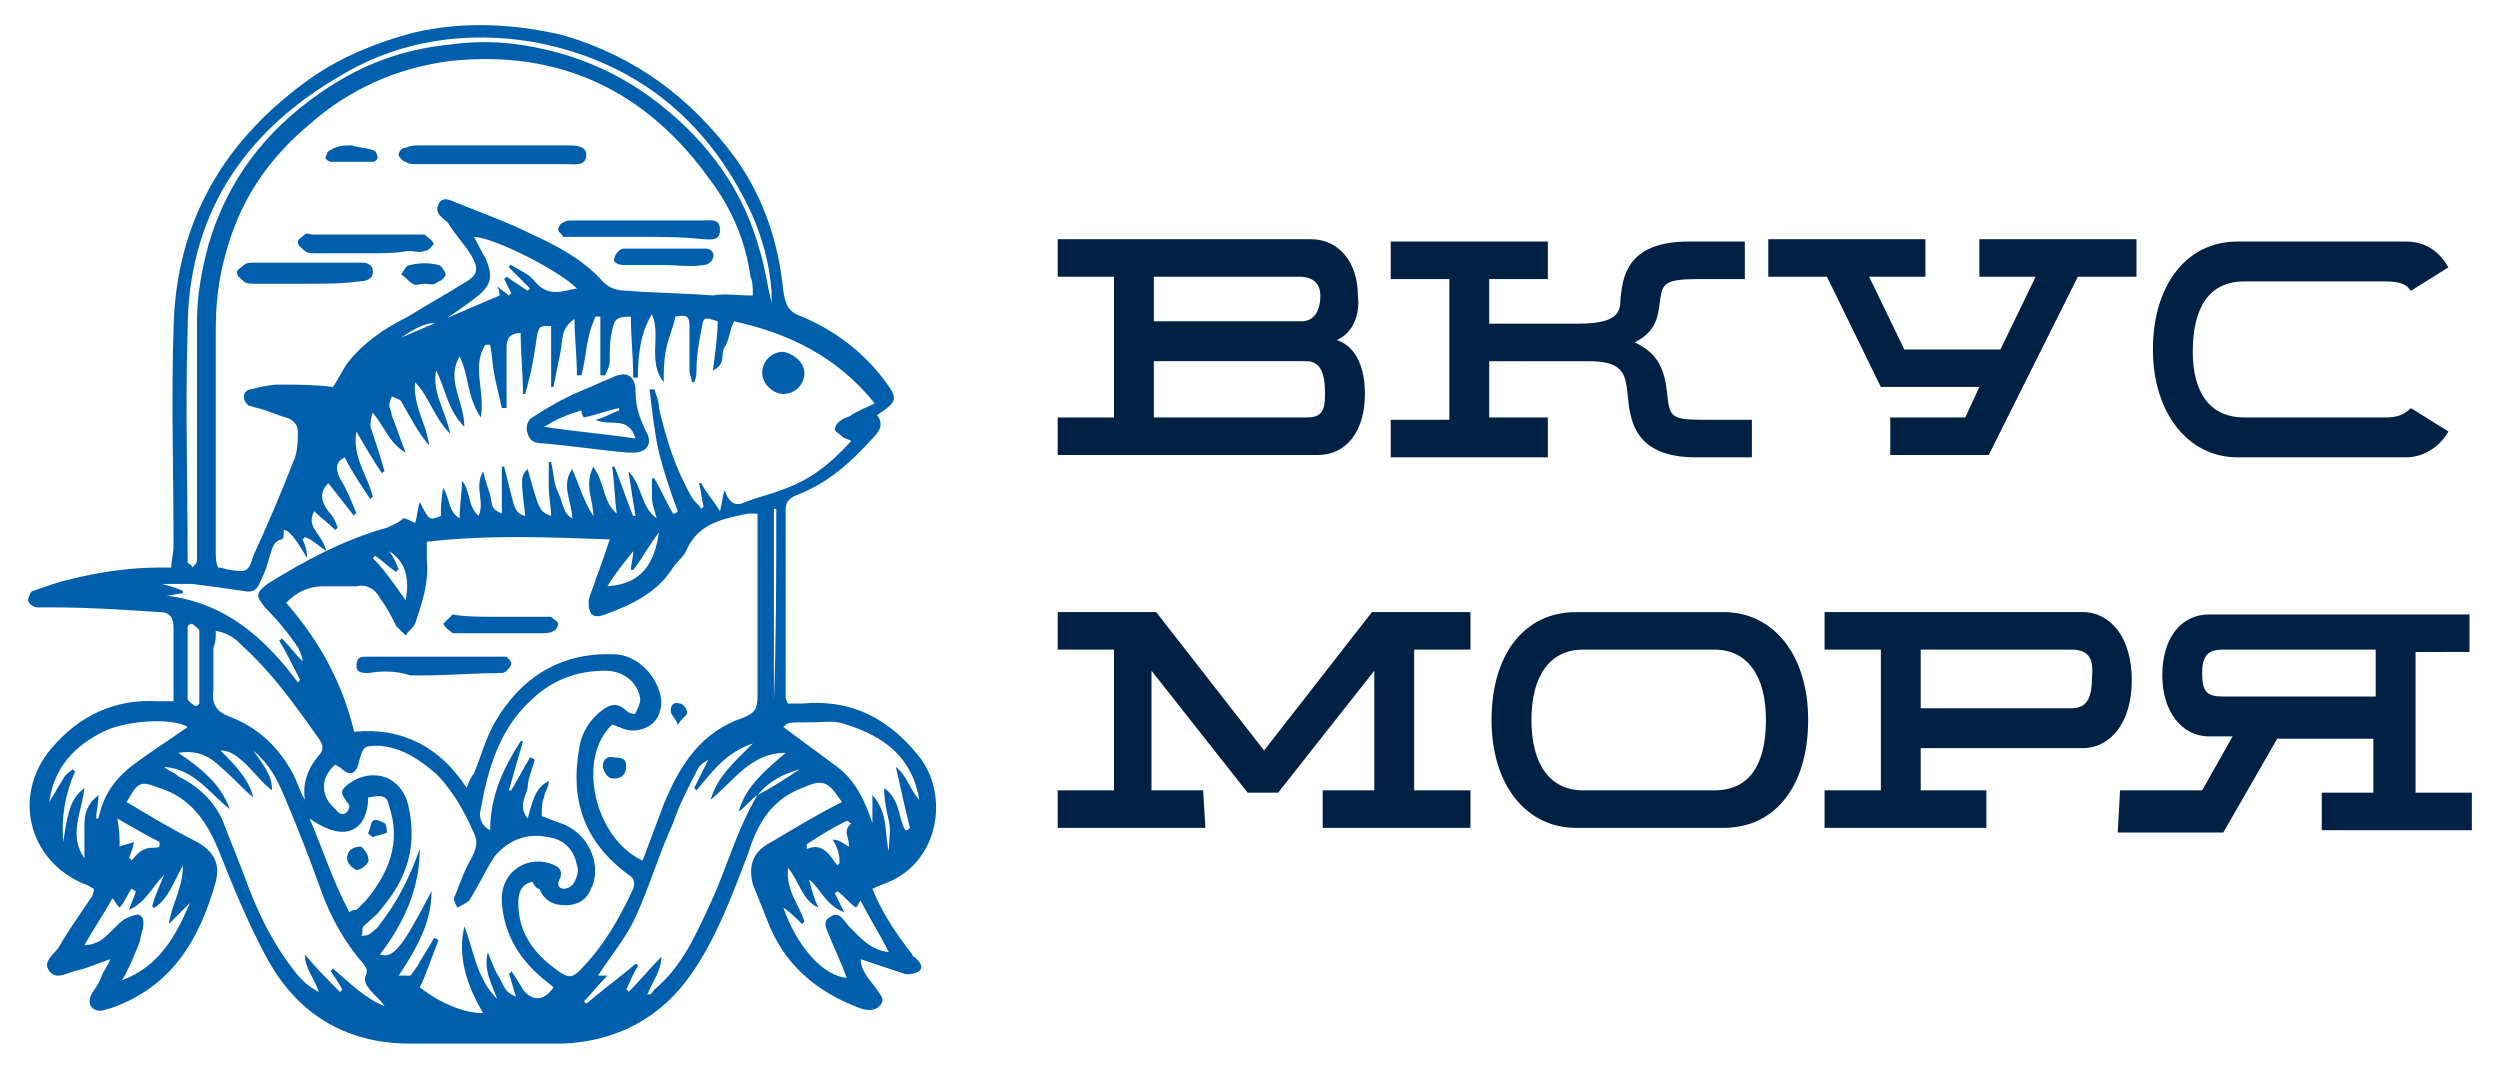
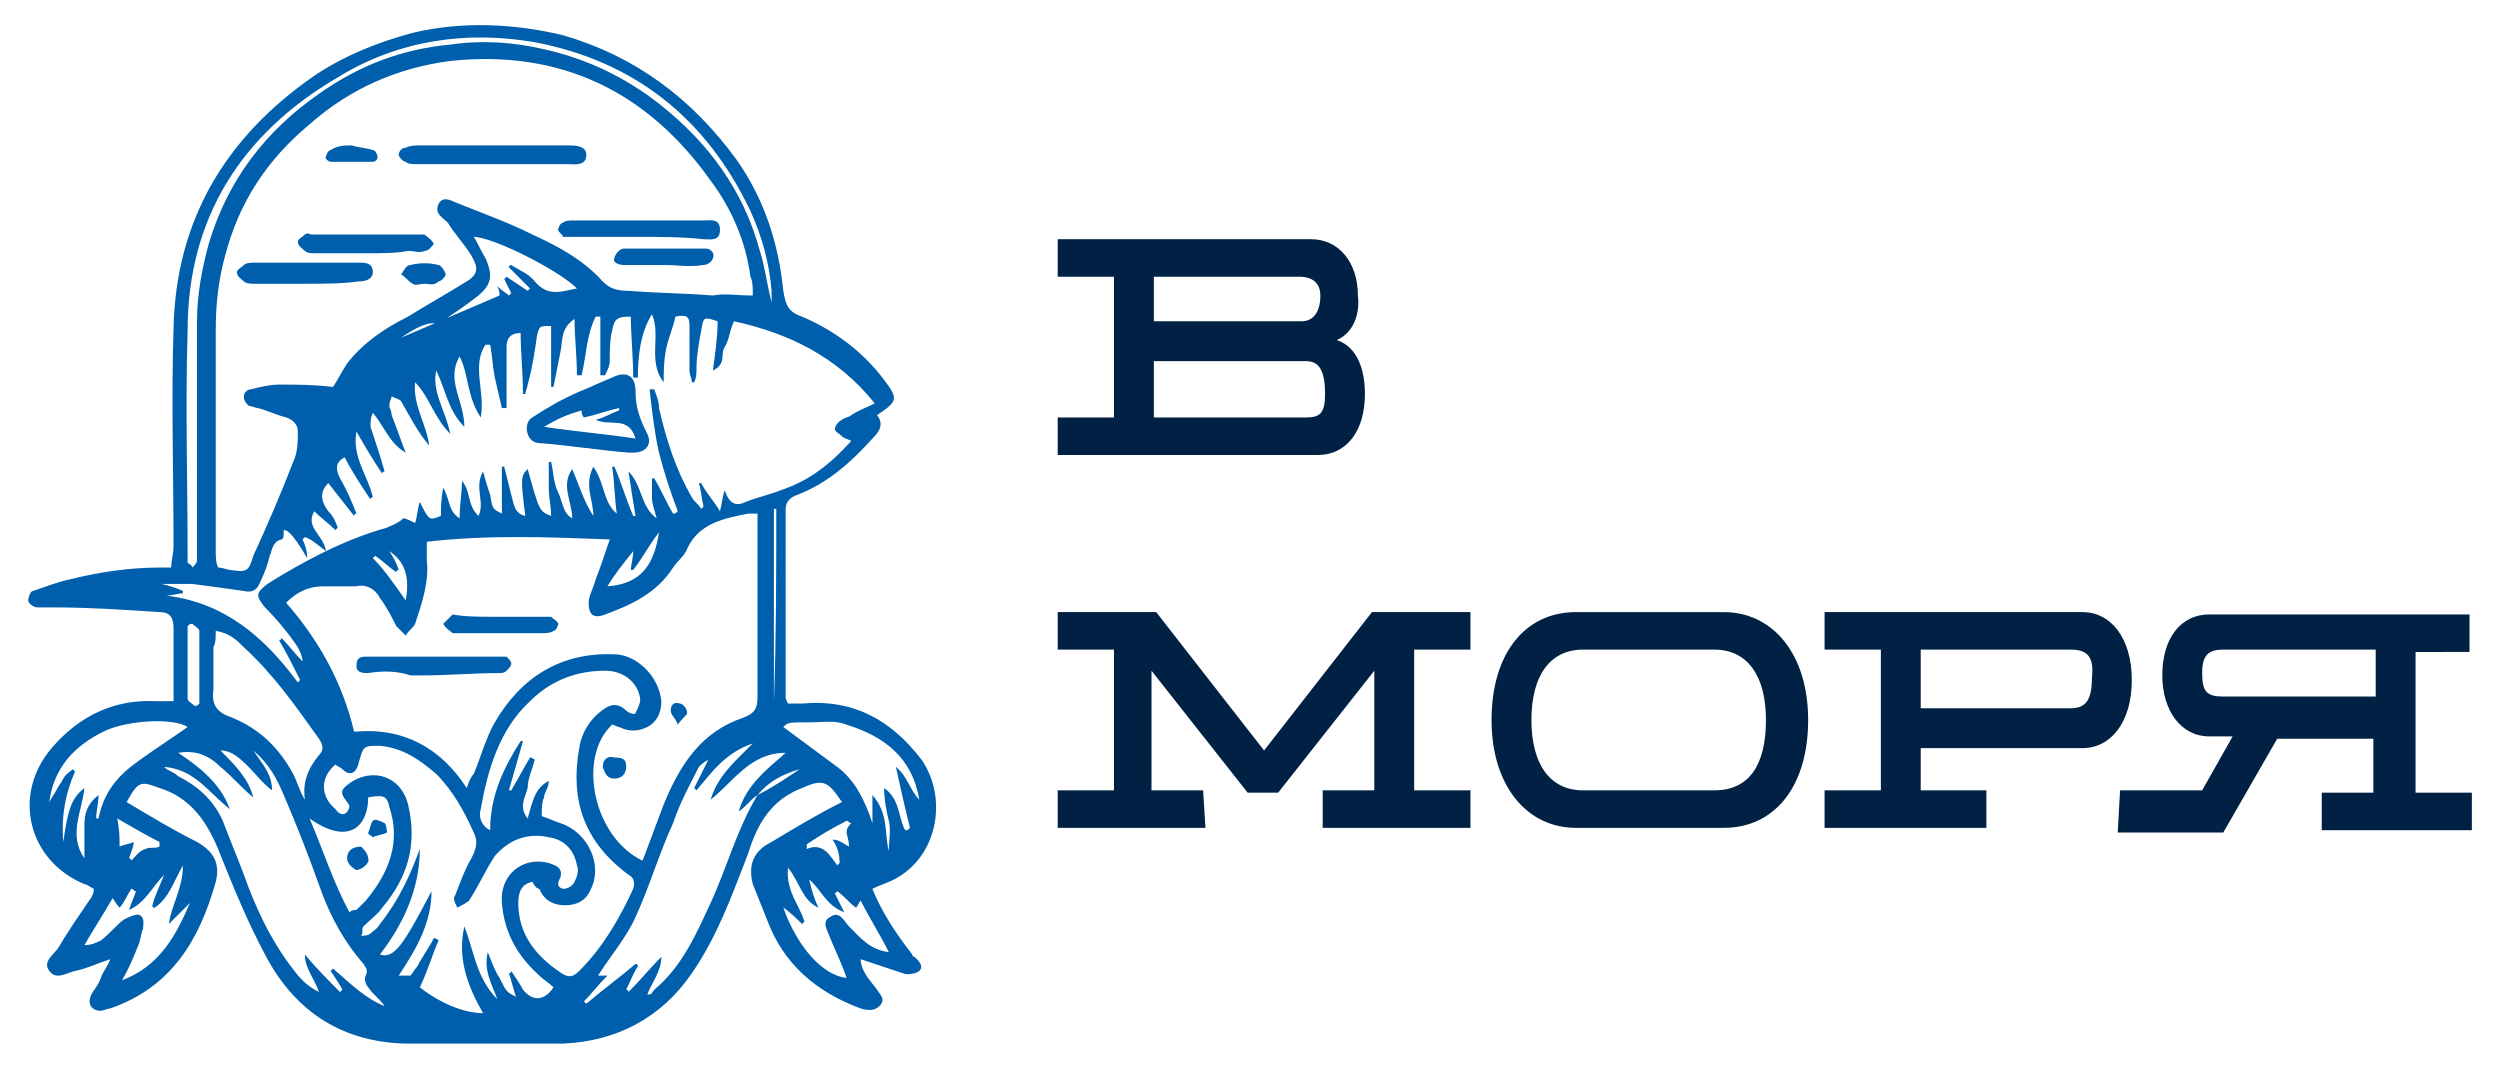
<svg xmlns="http://www.w3.org/2000/svg" version="1.1" id="Слой_1" x="0px" y="0px" viewBox="0 0 106.6 45.6" style="enable-background:new 0 0 106.6 45.6;" xml:space="preserve">
  <style type="text/css">
	.st0{fill:#002144;}
	.st1{fill:#005FAC;}
</style>
  <g>
    <g>
      <path class="st0" d="M57,14.5c0.9,0.3,1.2,1.3,1.2,2.3c0,1.6-0.8,2.6-2,2.6H45.1v-1.6h2.4v-6h-2.4v-1.6h10.8c1.2,0,2,1,2,2.4    C58,13.4,57.7,14.2,57,14.5z M49.2,11.8v1.9h6.3c0.5,0,0.8-0.4,0.8-1.1c0-0.4-0.2-0.8-0.9-0.8H49.2z M56.5,16.8    c0-0.9-0.2-1.4-0.8-1.4h-6.5v2.4h6.5C56.3,17.8,56.5,17.6,56.5,16.8z" />
-       <path class="st0" d="M66,19.5h-6.7v-1.6h2.5v-6h-2.5v-1.6H66v1.6h-2.5v1.9h3.8c1.7,0,1.8-0.5,1.8-1.1c0.1-0.8,0.2-2.4,2.9-2.4h2.4    v1.6h-2c-1.4,0-1.5,0.2-1.6,0.8c-0.1,0.7-0.1,1.4-1.1,1.9c1.1,0.5,1.3,1.3,1.4,2.3c0.1,0.9,0.2,1,1.6,1h2v1.6h-2.4    c-2.7,0-2.8-1.7-2.9-2.7c-0.1-0.9-0.2-1.4-1.7-1.4h-4.2v2.4H66L66,19.5L66,19.5z" />
-       <path class="st0" d="M84.4,10.2h6.7v1.6h-2.5l-3.8,7.6h-4.2v-1.6h3.2l0.6-1.3h-4.2l-2.3-4.7h-2.5v-1.6h6.7v1.6h-2.4l1.5,3.1h4.1    l1.5-3.1h-2.4L84.4,10.2L84.4,10.2z" />
-       <path class="st0" d="M95.7,17.8h6c0.5,0,0.8-0.1,1.1-0.4l1.6,1c-0.4,0.7-1.1,1.1-1.8,1.1h-7.2c-2.1,0-3.6-1.9-3.6-4.6    s1.4-4.6,3.6-4.6h7.2c0.8,0,1.4,0.4,1.8,1.1l-1.6,1c-0.2-0.3-0.5-0.4-1.1-0.4h-6c-1.5,0-2.2,1.1-2.2,3    C93.5,16.7,94.2,17.8,95.7,17.8z" />
      <path class="st0" d="M51.4,35.3h-6.3v-1.6h2.4v-6h-2.4v-1.6h4.2l4.6,5.9l4.6-5.9h4.2v1.6h-2.4v6h2.4v1.6h-6.3v-1.6h2.2v-5.1    l-4.1,5.2h-1.3l-4.1-5.2v5.1h2.2L51.4,35.3L51.4,35.3z" />
      <path class="st0" d="M77.1,30.7c0,2.8-1.4,4.6-3.6,4.6h-6.3c-2.1,0-3.6-1.8-3.6-4.6s1.4-4.6,3.6-4.6h6.3    C75.6,26.1,77.1,27.9,77.1,30.7z M65.3,30.7c0,1.9,0.8,3,2.2,3h5.6c1.5,0,2.2-1.1,2.2-3c0-1.9-0.8-3-2.2-3h-5.6    C66.1,27.7,65.3,28.8,65.3,30.7z" />
      <path class="st0" d="M84.7,35.3h-6.9v-1.6h2.4v-6h-2.4v-1.6h11c1.2,0,2.1,1.1,2.1,2.9s-0.9,2.9-2.1,2.9h-6.9v1.8h2.8L84.7,35.3    L84.7,35.3z M88.3,27.7h-6.4v2.5h6.4c0.6,0,0.9-0.3,0.9-1.3C89.3,28,89,27.7,88.3,27.7z" />
      <path class="st0" d="M90.4,33.7h3.5l1.3-2.3h-1c-1.2,0-2-1.1-2-2.6c0-1.6,0.8-2.6,2-2.6h11.1v1.6H103v6h2.4v1.6H99v-1.6h2.2v-2.3    h-4.1l-2.3,4h-4.5L90.4,33.7L90.4,33.7z M93.9,28.7c0,0.8,0.2,1,0.9,1h6.5v-2h-6.5C94.2,27.7,93.9,27.9,93.9,28.7z" />
    </g>
    <g>
      <path class="st1" d="M5.4,34.2c1,0.6,2,1.2,3,1.7c0.7,0.4,1,0.9,0.8,1.7c-0.7,2.5-1.9,4.5-4.5,5.4c-0.1,0-0.3,0.1-0.4,0.1    c-0.4,0-0.6-0.3-0.4-0.7C4,42.2,4.2,42,4.3,41.7s0.3-0.5,0.4-0.8c-0.6,0.2-1,0.4-1.5,0.5c-0.4,0.1-0.8,0.4-1.1,0    c-0.3-0.4,0.2-0.7,0.4-1c0.4-0.7,0.9-1.4,1.3-2C3.9,38.3,4,38.1,4,37.9c-0.2-0.1-0.3-0.2-0.4-0.2c-2.4-1-3.1-3.8-1.4-5.8    c1.2-1.4,2.7-2.1,4.5-2c0.2,0,0.4,0,0.7,0c0-0.6,0-1.1,0-1.7c0-0.5,0-0.9,0-1.4c0-0.4-0.1-0.7-0.6-0.7c-1.5-0.1-3-0.2-4.5-0.2    c-0.2,0-0.5,0-0.7,0c-0.2,0-0.4-0.2-0.4-0.3c0-0.1,0.1-0.4,0.2-0.4C2,25,2.5,24.8,3,24.7c1.2-0.3,2.5-0.5,3.8-0.5    c0.1,0,0.3,0,0.5,0c0-0.3,0.1-0.6,0.1-0.9c0-3.1-0.1-6.2,0-9.3c0.1-4.6,2.2-8.1,5.9-10.7c1.3-0.9,2.8-1.5,4.3-1.9    c2.1-0.5,4.3-0.4,6.4,0.1c3.1,0.9,5.5,2.7,7.4,5.3c1.2,1.7,1.8,3.6,2,5.6c0.1,0.6,0.2,0.9,0.8,1.1c1.4,0.6,2.6,1.5,3.5,2.7    c0.6,0.8,0.6,0.9-0.3,1.5c0.3,0.4,0.1,0.7-0.2,1c-0.9,1-1.9,1.9-3.2,2.4c-0.3,0.1-0.5,0.3-0.5,0.6c0,2.6,0,5.3,0,8    c0,0.1,0,0.1,0.1,0.3c0.2,0,0.4,0,0.6,0c2.2-0.2,3.8,0.7,5.1,2.4c1.1,1.6,0.7,4-1,5c-0.3,0.2-0.7,0.3-1.1,0.5c0.4,1,1,1.9,1.7,2.8    c0,0,0,0.1,0.1,0.1c0.2,0.2,0.4,0.4,0.2,0.6c-0.1,0.1-0.5,0.2-0.7,0.1c-0.6-0.2-1.2-0.4-1.8-0.6c0,0.5,0.4,0.9,0.7,1.3    c0.1,0.2,0.4,0.4,0.1,0.7c-0.2,0.2-0.5,0.2-0.8,0.1c-1.9-0.7-3.3-1.9-4-3.8c-0.2-0.5-0.4-1-0.6-1.5c-0.2-0.8,0-1.4,0.8-1.8    c1-0.6,2-1.2,3-1.7c-0.6-0.9-0.8-1-1.7-0.6c-1.3,0.5-1.9,1.5-2.3,2.8c-0.7,1.8-1.3,3.5-2.4,5.1c-1.3,1.9-3.2,2.9-5.5,3    c-2.2,0-4.4,0-6.5,0c-2.8,0-4.9-1.3-6.2-3.8c-0.8-1.5-1.4-3-2-4.5c-0.5-1.2-1.2-2.2-2.5-2.6C6,33.3,5.9,33.3,5.4,34.2z M32.3,33.9    c-0.3,0.2-0.5,0.5-0.8,0.7c0.3-1.1,1.2-1.8,2-2.5c-1.5,0-2.2,1.2-3.2,2c0.3-1,1-1.6,1.8-2.4c-1.2,0.4-1.8,1.3-2.4,2    c0,0-0.1-0.1-0.1-0.1c0.2-0.4,0.4-0.8,0.6-1.2c-0.2,0.1-0.3,0.2-0.4,0.3c-0.4,0.8-0.8,1.5-1.1,2.4c-0.6,1.3-1,2.7-1.6,4    c-0.4,0.9-1.1,1.7-1.6,2.5c0.1,0,0.2,0,0.4,0c-0.4,0.4-0.7,0.8-1,1.1c0,0,0.1,0.1,0.1,0.1c0.7-0.6,1.4-1.1,2.1-1.7    c0,0,0.1,0,0.1,0.1c-0.2,0.3-0.3,0.6-0.5,1c0,0,0.1,0,0.1,0.1c0.5-0.5,0.9-1,1.4-1.5c0,0.6-0.4,1.1-0.6,1.6c0,0,0.1,0,0.1,0    c0.1,0,0.1-0.1,0.2-0.2c1.2-1,1.8-2.4,2.4-3.7C31,37,31.4,35.4,32.3,33.9c0.6-0.3,1.2-0.7,1.8-1.1C33.4,33,32.8,33.3,32.3,33.9z     M32.1,12.6c0-0.3,0-0.6-0.1-0.8c-0.2-1.5-0.8-2.9-1.7-4.1c-2.7-3.8-6.4-5.6-11.1-5.1c-2.3,0.3-4.3,1.2-6,2.7    c-1.8,1.5-3,3.3-3.6,5.6c-0.3,1.1-0.4,2.1-0.4,3.2c0,3.1,0,6.2,0,9.4c0,0.2,0,0.5,0.1,0.7c0.2,0,0.4,0.1,0.5,0.1    c0.7,0.1,0.8,0.1,1-0.6c0.6-1.3,1.2-2.7,1.7-4c0.2-0.4,0.2-0.9,0.2-1.3c0-0.3-0.2-0.5-0.5-0.6c-0.4-0.1-0.8-0.3-1.2-0.4    c-0.1,0-0.3-0.1-0.4-0.1c-0.1-0.1-0.2-0.2-0.2-0.4s0.2-0.3,0.3-0.3c0.4-0.1,0.8-0.2,1.2-0.2c0.8,0,1.5,0,2.3,0.1    c0.2-0.3,0.4-0.7,0.6-1c0.7-0.9,1.6-1.5,2.6-2c0.8-0.5,1.7-1,2.5-1.5c0.5-0.3,0.5-0.6,0.2-1.1c-0.3-0.5-0.7-0.9-1-1.4    c-0.2-0.2-0.6-0.4-0.4-0.8c0.2-0.4,0.6-0.1,0.9,0c1,0.4,2.1,0.8,3.1,1.3c1.1,0.5,2.2,1.1,3,2c0.3,0.3,0.6,0.4,1.1,0.4    c1.2,0.1,2.4,0.1,3.6,0.2C30.9,12.5,31.4,12.6,32.1,12.6z M12.1,22.6c0,0.2,0,0.4-0.1,0.4c-0.4,0.1-0.4,0.5-0.5,0.7    c-0.1,0.4-0.2,0.7-0.4,1.1c-0.1,0.3-0.3,0.5-0.7,0.4C9.7,25.1,9,25,8.2,24.9c-0.4,0-0.8,0-1.3,0c0.4,0.1,0.7,0.2,0.9,0.3    c0,0,0,0.1,0,0.1c-0.2,0-0.5,0.1-0.7,0.1c2.5,0.3,4.2,1.8,5.6,3.7c0,0,0.1-0.1,0.1-0.1c-0.3-0.6-0.6-1.2-0.9-1.7    c0,0,0.1,0,0.1-0.1c0.3,0.3,0.6,0.7,0.9,1c0-0.2-0.1-0.4-0.2-0.6c-0.4-0.6-0.9-1.2-1.4-1.7c-0.4-0.5-0.4-0.6,0.1-1    c1.6-1,3.3-1.9,5.1-2.4c0.2-0.1,0.5-0.2,0.7-0.4c0.1,0,0.3,0.1,0.5,0.2c0.1-0.3,0.1-0.6,0.2-0.9c0.4,0.8,0.4,0.8,0.9,0.6    c0-0.3,0-0.7,0.1-1.2c0.3,0.5,0.2,1,0.7,1.3c0-0.6,0.1-1.1,0.1-1.6c0.4,0.5,0.2,1,0.7,1.5c0.3-0.6-0.2-1.2,0.2-1.9    c0.1,0.4,0.2,0.7,0.3,1c0.1,0.6,0.1,0.6,0.5,0.8c0-0.7,0-1.4,0-2c0,0,0.1,0,0.1,0c0.1,0.4,0.2,0.8,0.3,1.2    c0.1,0.3,0.1,0.8,0.6,0.9c-0.2-1.6-0.2-1.7,0.1-2c0.5,1.8,0.5,1.8,1,2c0-0.4-0.1-0.8-0.1-1.2c0-0.4,0-0.8,0-1.1c0,0,0.1,0,0.1,0    c0.1,0.4,0.1,0.9,0.3,1.3c0.2,0.4,0.2,0.9,0.6,1.1c0-0.7-0.5-1.4,0-2.1c0.3,0.7,0.5,1.4,0.9,2c0-0.7-0.4-1.3,0-2.1    c0.5,0.7,0.4,1.5,1,2c-0.1-0.7-0.1-1.4-0.2-2c0,0,0.1,0,0.1,0c0.3,0.7,0.5,1.4,0.8,2.1c0,0,0.1,0,0.1,0c-0.1-0.6-0.2-1.2-0.3-1.9    c0.6,0.6,0.5,1.5,1.2,2c-0.1-0.4-0.2-0.6-0.2-0.9c0-0.3,0-0.5,0-0.8c0,0,0.1,0,0.1,0c0.3,0.5,0.5,1,0.8,1.5c0.1,0,0.1,0,0.2-0.1    c-0.3-0.8-0.6-1.7-0.8-2.5c-0.2-0.9-0.3-1.8-0.4-2.7c0.1,0,0.1,0,0.2,0c0.1,0.3,0.2,0.5,0.2,0.8c0.3,1.3,0.7,2.6,1.4,3.8    c0.1,0.2,0.3,0.3,0.4,0.5c0,0,0.1-0.1,0.1-0.1c-0.1-0.4-0.1-0.7-0.2-1c0,0,0.1,0,0.1,0c0.2,0.4,0.5,0.7,0.8,1.2    c0.1-0.4,0.1-0.6,0.2-0.9c0.2,0.6,0.5,0.7,0.9,0.5c0.5-0.2,1-0.3,1.5-0.5c1.2-0.4,2.1-1.1,3-2.1c-0.2-0.1-0.3-0.1-0.4-0.2    c-0.1-0.1-0.3-0.2-0.3-0.3c0-0.1,0.1-0.3,0.3-0.4c0.1-0.1,0.3-0.1,0.4-0.2c0.3-0.2,0.6-0.3,1-0.5c-1.6-2-3.7-3-6-3.5    c-0.2,0.4-0.2,0.8-0.4,1.1c-0.2,0.3,0.1,0.7-0.5,1c0.1-0.8,0.2-1.4,0.2-2.1c-0.6-0.2-0.6-0.2-0.7,0.4c-0.1,0.5-0.2,1.1-0.2,1.6    c0,0.2,0,0.4-0.1,0.6c0,0-0.1,0-0.1,0c0-0.2-0.1-0.3-0.1-0.5c0-0.6,0-1.2,0-1.9c0-0.4-0.1-0.5-0.6-0.4c-0.1,0.5-0.3,0.9-0.4,1.4    c-0.1,0.5-0.1,1-0.1,1.4c-0.7-0.9-0.1-2-0.5-2.9c-0.5,0.8-0.6,1.8-0.6,2.7c-0.1,0-0.1,0-0.2,0c0-0.9-0.1-1.8-0.1-2.6    c-0.6,0-0.7,0.1-0.8,0.6c-0.1,0.4-0.1,0.9-0.1,1.3c0,0.2-0.1,0.4-0.2,0.6c-0.1,0-0.1,0-0.2,0c0-0.8,0-1.7,0-2.5    c-0.1,0-0.1,0-0.2,0c-0.4,0.8-0.4,1.7-0.6,2.5c0,0-0.1,0-0.2,0c0-0.8-0.1-1.6-0.1-2.4c-0.6,0.4-0.5,0.9-0.6,1.4    c-0.1,0.5-0.2,1-0.3,1.5c0,0-0.1,0-0.1,0c0-0.9,0-1.8,0-2.6c-0.5,0-0.5,0-0.6,0.4c-0.1,0.7-0.2,1.4-0.4,2.1c0,0.1-0.1,0.3-0.1,0.4    c0,0-0.1,0-0.1,0c0-0.9-0.1-1.8-0.1-2.6c-0.5,0-0.6,0.3-0.6,0.6c0,0.7,0,1.4,0,2.1c0,0.1,0,0.3,0,0.5c-0.1,0-0.1,0-0.2,0    c-0.1-0.4-0.2-0.9-0.3-1.3c-0.1-0.5-0.1-0.9-0.2-1.4c-0.1,0-0.1,0-0.2,0c-0.6,0.9,0,2-0.2,3.1c-0.6-0.9-0.5-1.8-0.9-2.6    c-0.6,1,0.2,1.9,0.2,3c-0.7-0.7-0.8-1.6-1.2-2.4c-0.2,0.9,0.4,1.7,0.6,2.7c-0.7-0.7-0.9-1.6-1.5-2.2c-0.1,1,0.5,1.8,0.6,2.7    c-0.5-0.6-0.8-1.2-1.2-1.9c-0.1-0.1-0.2-0.1-0.4-0.2c0,0.1-0.1,0.2-0.1,0.4c0,0.1,0.1,0.2,0.1,0.4c0.2,0.5,0.4,1.1,0.6,1.6    c-0.7-0.4-0.9-1.1-1.4-1.7c-0.1,0.2-0.1,0.4-0.1,0.6c0.2,0.6,0.4,1.2,0.6,1.9c0,0-0.1,0-0.1,0.1c-0.4-0.6-0.7-1.1-1.1-1.8    c-0.2,1.1,0.5,1.9,0.7,2.8c0,0-0.1,0-0.1,0.1c-0.4-0.6-0.8-1.2-1.1-1.8c-0.4,0.2-0.4,0.5-0.2,0.9c0.3,0.5,0.5,1,0.7,1.5    c0,0-0.1,0-0.1,0.1c-0.4-0.5-0.7-0.9-1.1-1.4c-0.4,0.4-0.3,0.8,0,1.2c0.2,0.2,0.3,0.4,0.4,0.7c0,0-0.1,0.1-0.1,0.1    c-0.3-0.3-0.6-0.5-0.9-0.8c-0.4,0.7,0.4,1,0.5,1.7c-0.4-0.3-0.6-0.5-0.9-0.6c0,0-0.1,0.1-0.1,0.1c0.1,0.2,0.2,0.5,0.2,0.8    C12.4,22.6,12.2,22.6,12.1,22.6z M18.2,23.1c0,0.3,0,0.6,0,0.8c0.1,0.9-0.2,1.8-0.5,2.7c-0.1,0.2-0.3,0.3-0.4,0.5    c-0.1-0.1-0.3-0.3-0.4-0.4c-0.2-0.4-0.4-0.8-0.7-1.2c-0.2-0.4-0.6-0.6-1-0.5c-0.5,0-0.9,0-1.4,0c-0.6,0-1.1,0.2-1.6,0.7    c1.4,1.6,2.4,3.4,2.9,5.5c2.1-0.2,3.7,0.7,4.8,2.4c0.1-0.3,0.2-0.5,0.3-0.6c0.3-0.7,0.5-1.5,0.9-2.2c1.1-1.9,2.8-3,5.1-2.9    c0.9,0,1.9,0.9,2,2c0,0.5-0.2,0.9-0.6,1.1c-0.4,0.2-0.8,0.2-1.2,0c-0.1,0-0.2-0.1-0.3-0.1c-1.5,1.4-0.8,4.8,1.3,5.8    c0.3-0.8,0.6-1.6,0.9-2.4c0.7-1.7,1.6-3.1,3.4-3.7c0.5-0.2,0.6-0.4,0.6-0.9c0-2.4,0-4.8,0-7.2c0-0.2,0-0.4,0-0.6    c-0.2,0-0.3,0-0.4,0c-1,0.2-2.1,0.4-2.6,1.5c-0.1,0.3-0.4,0.5-0.6,0.8c-0.7,1.1-1.8,1.6-2.9,2c-0.5,0.2-0.7,0-0.7-0.5    c0-0.3,0.2-0.6,0.3-1c0.2-0.5,0.4-1.1,0.6-1.7C23.3,22.9,20.8,22.8,18.2,23.1z M14.9,34.4c0-0.1-0.1-0.2-0.1-0.2    c-0.3-0.4-0.3-0.5,0.1-0.8c1-0.7,2.2-0.3,2.5,0.9c0.4,1.7,0,3.1-1.1,4.4c-0.2,0.3-0.5,0.5-0.8,0.8c-0.1,0.1,0,0.3-0.1,0.4    c0.1,0,0.3,0,0.4-0.1c0.1-0.1,0.3-0.2,0.4-0.4c0.8-1,1.3-2.1,1.7-3.2c0,1.7-0.7,3.2-1.7,4.5c0.6,0.2,1-0.4,2.2-2.7    c0,1.3-0.6,2.4-1.4,3.6c0.2,0,0.4,0,0.5,0c0.1-0.1,0.2-0.3,0.3-0.4c0.2-0.4,0.5-0.8,0.7-1.2c0,0,0.1,0,0.2,0.1    c-0.3,0.7-0.5,1.4-0.8,2c0.9,0.7,1.9,1.1,2.7,1.1c-0.7-1.2-1.1-2.4-0.8-3.7c0.4,1,0.5,2.2,1.4,3.1c-0.2-0.6-0.6-1.2-0.4-2    c0.2,0.5,0.3,0.8,0.5,1.1c0.3,0.6,0.3,0.6,0.7,0.8c-0.1-0.3-0.2-0.7-0.3-1c0,0,0.1,0,0.1-0.1c0.2,0.3,0.4,0.6,0.5,0.8    c0.4,0.5,0.9,0.5,1.3-0.1c-0.2-0.2-0.4-0.3-0.6-0.5c-0.9-0.8-1.5-1.8-1.6-3.1c-0.1-1.2,0.9-2,2-1.7c0.3,0.1,0.6,0.2,0.5,0.6    c-0.1,0.2-0.2,0.4,0.1,0.5c0.2,0,0.4-0.1,0.5-0.3c0.1-0.2,0.2-0.5,0.1-0.7c-0.1-0.6-0.5-1.1-1.2-1.2c-0.9-0.2-1.7,0.1-2.3,0.8    c-0.4,0.6-0.7,1.3-1.1,1.9c-0.1,0.1-0.3,0.2-0.5,0.3c-0.1-0.2-0.2-0.4-0.1-0.5c0.2-0.5,0.4-1.1,0.7-1.6c0.2-0.4,0.3-0.7,0.1-1.1    c-0.4-0.9-0.9-1.8-1.6-2.5c-0.7-0.6-1.4-1.1-2.4-1.2c-0.7,0-0.7,0-0.9,0.7c-0.1,0.5-0.4,0.6-0.7,0.3c-0.1-0.1-0.2-0.1-0.3-0.2    c-0.7,0.6-0.6,1.4,0,1.9C14.5,34.8,14.8,34.8,14.9,34.4z M22.7,37.6c-0.5,0.1-0.6,0.5-0.6,0.9c0,1.3,0.7,2.2,1.7,2.9    c0.4,0.3,0.6,0.3,0.9,0c1-1,1.7-2.2,2.3-3.5c0.1-0.3,0-0.5-0.2-0.6c-1.9-1.4-2.5-3.2-2.1-5.4c0.1-0.7,0.5-1.3,1.1-1.7    c0.3-0.2,0.6-0.2,0.9,0.1c0.1,0.1,0.4,0.2,0.4,0.1c0.1-0.2,0.2-0.4,0.2-0.6c-0.1-0.7-0.7-1.2-1.5-1.2c-1.2,0-2.3,0.4-3.2,1.3    c-1.3,1.2-1.8,2.9-2.1,4.6c-0.1,0.3,0,0.7,0.4,0.9c0-1.5,0.6-2.7,1.3-3.8c0,0,0.1,0,0.1,0c-0.2,0.7-0.4,1.4-0.6,2.1    c0,0,0.1,0,0.1,0c0.3-0.5,0.5-0.9,0.8-1.4c0,0,0.1,0,0.2,0.1c-0.1,0.4-0.3,0.8-0.3,1.2c-0.1,0.4-0.4,0.8,0,1.3    c0.2-0.7,0.3-1.3,0.9-1.6c0,0.3-0.2,0.5-0.2,0.7c-0.1,0.2-0.1,0.5-0.1,0.8c0.3,0.1,0.5,0.2,0.8,0.3c1.2,0.4,1.8,1.8,1.3,2.8    c-0.2,0.5-0.6,0.7-1.1,0.7c-0.5,0-0.9-0.2-1.1-0.7C22.9,37.9,22.8,37.8,22.7,37.6z M14.1,41.4c0,0,0.1-0.1,0.1-0.1    c0.7,0.6,1.4,1.3,2.2,1.6c-0.2-0.3-0.5-0.5-0.7-0.8c-0.1-0.1-0.2-0.4-0.1-0.5c0.1-0.3,0-0.3-0.1-0.5c-0.8-0.9-1.4-2-1.8-3.1    c-0.5-1.4-1-2.7-1.6-4.1c-0.3-0.7-0.6-1.3-1.3-1.9c0.4,0.6,0.8,1,0.8,1.7c-0.4-0.3-0.7-0.7-1-1c-0.5-0.5-0.8-0.7-1.2-0.7    c0.6,0.6,1.2,1.2,1.4,2c-0.5-0.4-0.9-0.9-1.4-1.3c-0.6-0.6-1.2-0.7-1.8-0.6c0.9,0.6,1.8,1.3,2.2,2.4c-0.9-0.7-1.5-1.7-2.8-1.8    c0.2,0.2,0.4,0.2,0.6,0.4c0.8,0.4,1.5,1,1.9,1.9c0.3,0.8,0.6,1.5,0.9,2.3c0.5,1.4,1.1,2.7,2,3.9c0.3,0.4,0.6,0.8,1.2,1.1    c-0.2-0.6-0.6-1-0.6-1.6c0.5,0.6,1,1.1,1.5,1.6c0,0,0.1-0.1,0.1-0.1C14.5,42,14.3,41.7,14.1,41.4z M32.9,12.9c0-0.2,0-0.4,0-0.5    c-0.1-1.2-0.4-2.3-0.9-3.4c-1.9-4-5-6.4-9.2-7.2c-2.9-0.5-5.8-0.1-8.4,1.5c-4.1,2.4-6.4,6-6.4,10.8c-0.1,3.2,0,6.4,0,9.6    c0,0.1,0,0.2,0,0.3C8,24,8.2,24.1,8.2,24.2c0.1-0.1,0.2-0.2,0.2-0.3c0-0.2,0-0.4,0-0.6c0-3.2,0-6.4,0-9.6c0-1.1,0.2-2.2,0.5-3.3    c0.8-2.7,2.4-4.8,4.7-6.4c1.7-1.2,3.5-1.9,5.6-2.1c1.4-0.2,2.7-0.1,4,0.2c1.8,0.4,3.5,1.2,5,2.4c2,1.6,3.5,3.6,4.2,6.2    C32.6,11.3,32.7,12.1,32.9,12.9z M13,34.1c-0.1-0.7,0.1-1.3,0.6-1.9c0.2-0.2,0.2-0.4,0-0.7c-1-1.4-1.9-2.7-3.2-3.9    c-0.3-0.3-0.6-0.6-1.2-0.7c0,0.3,0,0.5-0.1,0.7c0,0.6,0,1.2,0,1.8c-0.1,0.7,0.2,1,0.8,1.2c1.2,0.5,2,1.3,2.6,2.4    C12.7,33.4,12.8,33.8,13,34.1z M2.1,34.2c0.1-0.2,0.2-0.3,0.3-0.5s0.2-0.3,0.3-0.5C2.8,33,3,32.9,3.1,32.8c0,0,0.1,0.1,0.1,0.1    c-0.4,0.9-0.6,1.9-0.5,3c0.2-1.5,0.4-1.9,0.9-2.3c-0.1,1-0.7,2,0,3c0-0.5,0-1,0-1.4c0-0.5,0.1-0.9,0.6-1.3c0,0.4-0.1,0.7-0.1,1    c0.1,0,0.1,0,0.1,0c0.2-1,0.7-1.7,1.5-2.3S7.3,31.5,8,31c-0.6-0.4-2.6-0.3-3.6,0.2C3.2,31.8,2.3,32.7,2.1,34.2z M39.2,34.1    c-0.3-1.8-1.5-2.7-3.1-3.2c-0.5-0.2-1-0.1-1.5-0.1c-1,0-1,0-1.2,0.2c0.8,0.6,1.5,1.1,2.3,1.7c0.8,0.6,1.2,1.5,1.5,2.4    c0-0.3,0-0.7,0-1.2c0.7,0.8,0.5,1.6,0.7,2.4c0-0.5,0.1-0.9,0-1.3s-0.2-0.9-0.2-1.4c0.7,0.5,0.6,1.3,0.9,1.8c0.1,0,0.1,0,0.2-0.1    c-0.2-0.8-0.4-1.7-0.6-2.6C38.7,33.1,38.8,33.7,39.2,34.1z M14.9,38.9c0.1-0.1,0.2-0.1,0.3-0.1c0.1-0.1,0.3-0.3,0.4-0.4    c1-1.2,1.5-2.5,1-4c-0.1-0.5-0.3-0.5-0.9-0.4c0,1.2-0.8,2.1-2.5,0.9C13.8,36.3,14.2,37.6,14.9,38.9z M7,37.3    c-0.5,0.5-0.8,1.2-1.5,1.5c0.1-0.3,0.2-0.5,0.3-0.8c-0.1,0-0.1-0.1-0.2-0.1c-0.2,0.3-0.3,0.6-0.5,0.8c-0.2-0.2-0.2-0.3-0.3-0.4    c-0.4,0.7-0.8,1.3-1.2,2c0.3,0,0.5-0.1,0.7-0.2c0.4-0.3,0.7-0.7,1-0.9C5.5,39.1,5.7,39,5.9,39c0.3,0.1,0.2,0.4,0.2,0.6    c-0.1,0.2-0.1,0.5-0.2,0.7c-0.2,0.5-0.4,1-0.7,1.5c1.6-0.6,2.3-1.9,2.9-3.3c-0.3,0.3-0.6,0.6-0.9,0.9c0.1-0.8,0.6-1.5,0.6-2.5    c-0.4,0.7-0.6,1.4-1.2,1.8c-0.1,0-0.1,0-0.1-0.1C6.6,38.2,6.8,37.8,7,37.3z M34.9,38.7c-0.7-0.3-0.8-1.1-1.3-1.7    c-0.1,1,0.5,1.6,0.7,2.3c0,0-0.1,0.1-0.1,0.1c-0.2-0.2-0.5-0.5-0.8-0.7c0.6,1.7,1.7,2.9,2.7,3c-0.2-0.6-0.5-1.2-0.7-1.7    c-0.1-0.3-0.4-0.7,0-0.9c0.4-0.3,0.6,0.2,0.8,0.4c0.5,0.5,0.9,1,1.7,1.1c-0.4-0.8-0.8-1.4-1.2-2.2c-0.1,0.1-0.1,0.2-0.2,0.3    c-0.3-0.2-0.5-0.5-0.8-0.7c0,0-0.1,0.1-0.1,0.1c0.1,0.2,0.2,0.4,0.4,0.8c-0.8-0.3-1-1-1.5-1.4C34.6,37.9,34.7,38.3,34.9,38.7z     M17.1,14.4C17.1,14.4,17.1,14.4,17.1,14.4c1.4-0.6,2.8-1.2,4.2-1.8c0-0.1,0-0.2-0.1-0.4c0.2,0.2,0.4,0.3,0.5,0.4c0,0,0,0,0.1-0.1    c-0.1-0.2-0.2-0.4-0.3-0.6c0,0,0.1-0.1,0.1-0.1c0.3,0.2,0.6,0.4,0.9,0.6c0,0,0.1-0.1,0.1-0.1c-0.3-0.3-0.6-0.6-0.9-0.9    c0-0.1,0.1-0.1,0.1-0.1c0.3,0.2,0.8,0.4,1,0.7c0.6,0.7,1.2,0.4,1.8,0.3c-0.8-0.8-3.6-2.2-4.4-2.2c0.2,0.3,0.3,0.6,0.5,0.9    c0.3,0.7,0.3,1.1-0.3,1.6c-0.5,0.4-1.1,0.8-1.7,1.2C18.2,13.7,17.7,14,17.1,14.4z M8.3,30.1c0.1,0,0.1,0,0.2-0.1c0-1,0-2.1,0-3.1    c0-0.1-0.2-0.2-0.3-0.3c-0.1,0-0.1,0-0.2,0.1c0,1,0,2.1,0,3.1C8,29.9,8.2,30,8.3,30.1z M28.1,22.7c-0.4,0.5-0.7,1.1-1.1,1.6    c0,0-0.1,0-0.1,0c0-0.2,0.1-0.5,0.1-0.8c-0.4,0.5-0.8,1-1.1,1.5C27.4,24.9,27.9,24,28.1,22.7z M35.5,35.8    C35.5,35.8,35.6,35.8,35.5,35.8c0.3,0,0.5,0.2,0.7,0.3c0-0.3-0.1-0.5-0.1-0.6c0-0.2,0.1-0.3,0.2-0.4c-0.1,0-0.1-0.1-0.2-0.1    c-0.6,0.3-1.1,0.6-1.7,1c0,0.1,0,0.1,0,0.2c0.7-0.3,1,0.3,1.3,0.7c0,0,0.1-0.1,0.1-0.1C35.8,36.4,35.7,36.1,35.5,35.8z M5.5,36.6    c0,0,0.1,0,0.1,0.1c0.2-0.2,0.3-0.4,0.6-0.5c0.2-0.1,0.4,0,0.6-0.1c0-0.1,0-0.1,0-0.2c-0.6-0.3-1.1-0.6-1.8-1    c0.1,0.5,0.1,0.8,0.1,1.2c0.2-0.1,0.4-0.1,0.6-0.2C5.7,36.1,5.6,36.3,5.5,36.6z M33,29.9C33,29.9,33.1,29.9,33,29.9    c0.1-2.7,0.1-5.5,0.1-8.2c0,0,0,0-0.1,0C33,24.5,33,27.2,33,29.9z M17.3,25.6c0.2-1.1-0.1-1.7-0.7-2.1c0.2,0.3,0.3,0.5,0.4,0.8    c0,0-0.1,0-0.1,0.1c-0.3-0.2-0.6-0.5-0.9-0.7c0,0,0,0-0.1,0.1C16.4,24.3,16.8,24.9,17.3,25.6z" />
      <path class="st1" d="M21,6.2c1,0,2.1,0,3.2,0c0.3,0,0.8,0,0.8,0.4C25,7.1,24.5,7,24.2,7c-2.1,0-4.3,0-6.4,0c-0.2,0-0.4,0-0.5-0.1    C17.2,6.9,17,6.7,17,6.6c0-0.1,0.1-0.3,0.3-0.3c0.2-0.1,0.4-0.1,0.6-0.1C18.9,6.2,20,6.2,21,6.2z" />
      <path class="st1" d="M27.2,10.1c-0.9,0-1.8,0-2.7,0c-0.2,0-0.3,0-0.5,0C24,10,23.8,9.9,23.8,9.8s0.1-0.3,0.2-0.3    c0.1-0.1,0.3-0.1,0.5-0.1c1.8,0,3.7,0,5.5,0c0.3,0,0.7-0.1,0.7,0.4c0,0.5-0.4,0.4-0.7,0.4C29.1,10.1,28.2,10.1,27.2,10.1z" />
      <path class="st1" d="M13,12.1c-0.7,0-1.4,0-2.1,0c-0.2,0-0.4,0-0.5-0.1c-0.1-0.1-0.3-0.2-0.3-0.4c0-0.1,0.2-0.2,0.3-0.3    c0.1-0.1,0.3-0.1,0.5-0.1c1.4,0,2.9,0,4.3,0c0.1,0,0.1,0,0.2,0c0.3,0,0.5,0.1,0.5,0.4c0,0.3-0.3,0.4-0.6,0.4    C14.6,12.1,13.8,12.1,13,12.1L13,12.1z" />
      <path class="st1" d="M15.6,10.8c-0.7,0-1.4,0-2.1,0c-0.2,0-0.4,0-0.5-0.1c-0.1-0.1-0.3-0.2-0.3-0.4c0-0.1,0.2-0.2,0.3-0.3    c0.1-0.1,0.2,0,0.3,0c1.5,0,3,0,4.5,0c0.1,0,0.2,0,0.3,0c0.1,0.1,0.3,0.2,0.4,0.4c-0.1,0.1-0.2,0.3-0.4,0.3c-0.2,0.1-0.4,0-0.7,0    C16.9,10.8,16.2,10.8,15.6,10.8z" />
      <path class="st1" d="M28.3,11.3c-0.6,0-1.1,0-1.7,0c-0.2,0-0.5-0.1-0.4-0.3c0-0.1,0.2-0.4,0.4-0.4c1.2,0,2.3,0,3.5,0    c0.2,0,0.4,0.2,0.3,0.4c0,0.1-0.2,0.3-0.4,0.3C29.4,11.4,28.9,11.3,28.3,11.3z" />
      <path class="st1" d="M15,6.2c0.3,0.1,0.6,0.1,0.9,0.2c0.1,0,0.2,0.2,0.2,0.3c0,0.1-0.1,0.2-0.2,0.2c-0.6,0-1.2,0-1.8,0    c-0.1,0-0.3-0.2-0.2-0.2c0-0.1,0.1-0.3,0.2-0.3C14.4,6.2,14.7,6.2,15,6.2z" />
      <path class="st1" d="M18.1,12.1c-0.2,0-0.4,0.1-0.5,0c-0.2-0.1-0.3-0.3-0.5-0.4c0.1-0.1,0.2-0.4,0.4-0.4c0.4-0.1,0.8-0.1,1.2,0    c0.1,0,0.3,0.3,0.3,0.4c0,0.1-0.2,0.3-0.3,0.3C18.5,12.2,18.3,12.1,18.1,12.1L18.1,12.1z" />
      <path class="st1" d="M27,19.3c-0.1,0-0.2,0-0.2,0c-1.2-0.1-2.5-0.3-3.7-0.4c-0.3,0-0.5-0.1-0.6-0.4c-0.1-0.3,0-0.6,0.2-0.7    c0.6-0.4,1.3-0.8,2-1.1c0.5-0.2,0.9-0.4,1.4-0.6c0.6-0.3,1-0.1,1,0.6c0,0.7,0.2,1.2,0.5,1.8C27.8,18.9,27.6,19.3,27,19.3z     M23.2,18.2c1.3,0.2,2.6,0.3,3.9,0.5c-0.3-1-1.1-0.5-1.7-0.8c0.4-0.1,0.7-0.3,1-0.4c0,0,0-0.1,0-0.1c-0.5,0.1-1,0.3-1.5,0.4    c-0.1-0.1-0.1-0.2-0.1-0.3C24.1,17.7,23.7,17.9,23.2,18.2z" />
-       <path class="st1" d="M34.3,15.9c0,0.5-0.4,0.9-0.9,0.9c-0.4,0-0.9-0.4-0.9-0.9c0-0.5,0.4-0.9,0.9-0.9    C33.9,15.1,34.3,15.5,34.3,15.9z" />
      <path class="st1" d="M18.6,28c0.9,0,1.8,0,2.6,0c0.1,0,0.3,0,0.4,0c0.1,0.1,0.2,0.2,0.2,0.3c0,0.1-0.1,0.2-0.2,0.3    c-0.1,0.1-0.2,0.1-0.3,0.1c-1.1,0-2.2,0.1-3.3,0.1c-0.2,0-0.3,0-0.5,0c-0.6-0.2-1.2-0.2-1.8-0.1c-0.2,0-0.5,0-0.5-0.3    c0-0.3,0.1-0.4,0.4-0.4c0.2,0,0.5,0,0.7,0C17.1,28,17.9,28,18.6,28C18.6,28,18.6,28,18.6,28z" />
      <path class="st1" d="M21.2,26.3c0.6,0,1.2,0,1.8,0c0.2,0,0.3,0,0.5,0c0.1,0.1,0.3,0.2,0.3,0.3c0,0.1-0.1,0.3-0.2,0.3    c-0.1,0.1-0.4,0.1-0.5,0.1c-1.1,0-2.3,0-3.4,0c-0.1,0-0.3,0-0.4,0c-0.1-0.1-0.3-0.2-0.4-0.4c0.1-0.1,0.3-0.3,0.4-0.4    C19.8,26.3,20.5,26.3,21.2,26.3C21.2,26.3,21.2,26.3,21.2,26.3z" />
      <path class="st1" d="M26.7,32.7c0,0.3-0.2,0.5-0.5,0.5c-0.3,0-0.4-0.2-0.5-0.5c0-0.3,0.2-0.5,0.5-0.4    C26.6,32.3,26.7,32.4,26.7,32.7z" />
      <path class="st1" d="M28.9,30.9c-0.1-0.3-0.3-0.4-0.3-0.6c0-0.2,0.1-0.4,0.4-0.3c0.1,0,0.3,0.2,0.3,0.4    C29.3,30.5,29.1,30.6,28.9,30.9z" />
      <path class="st1" d="M15.4,36.1c0.1,0.1,0.3,0.3,0.3,0.5c0.1,0.2-0.3,0.5-0.5,0.5c-0.2-0.1-0.4-0.3-0.4-0.5    C14.8,36.3,15,36.1,15.4,36.1z" />
      <path class="st1" d="M15.7,35.5c0.1-0.2,0.1-0.4,0.2-0.5c0.1-0.1,0.3,0,0.5,0.1c0.1,0.1,0.1,0.4,0.1,0.4c-0.2,0.1-0.4,0.1-0.6,0.2    C15.8,35.6,15.7,35.6,15.7,35.5z" />
    </g>
  </g>
</svg>